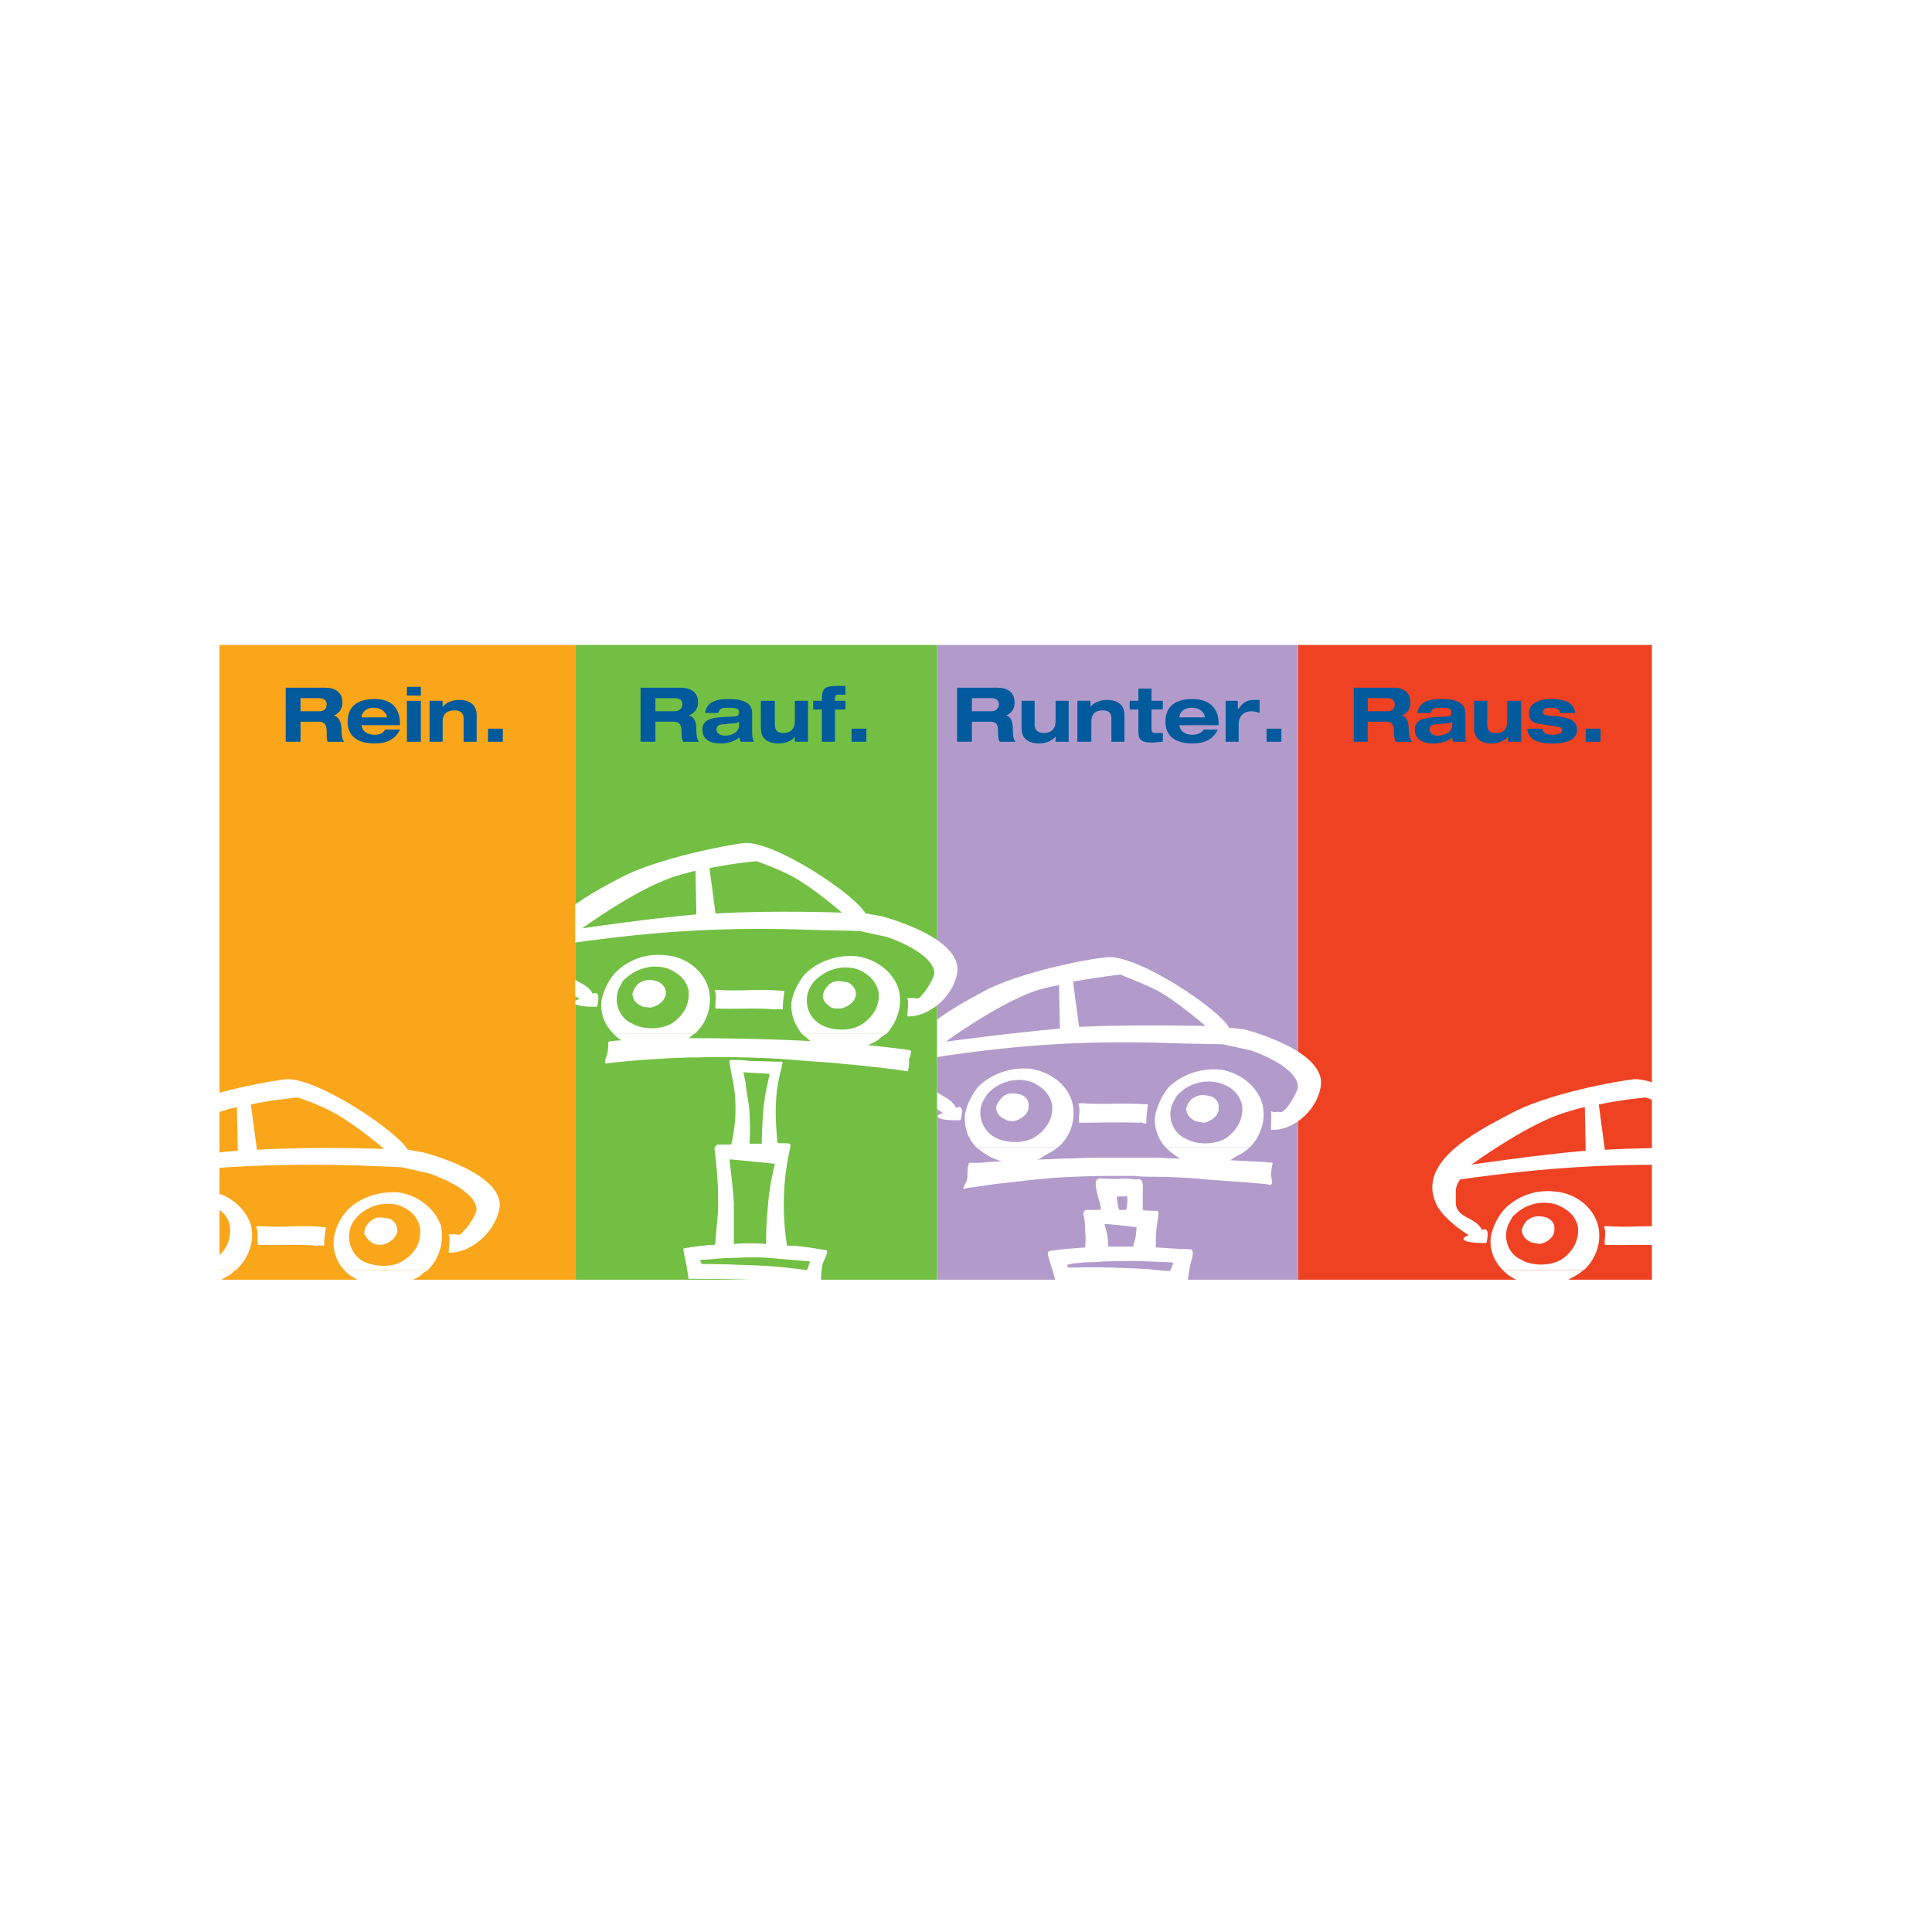
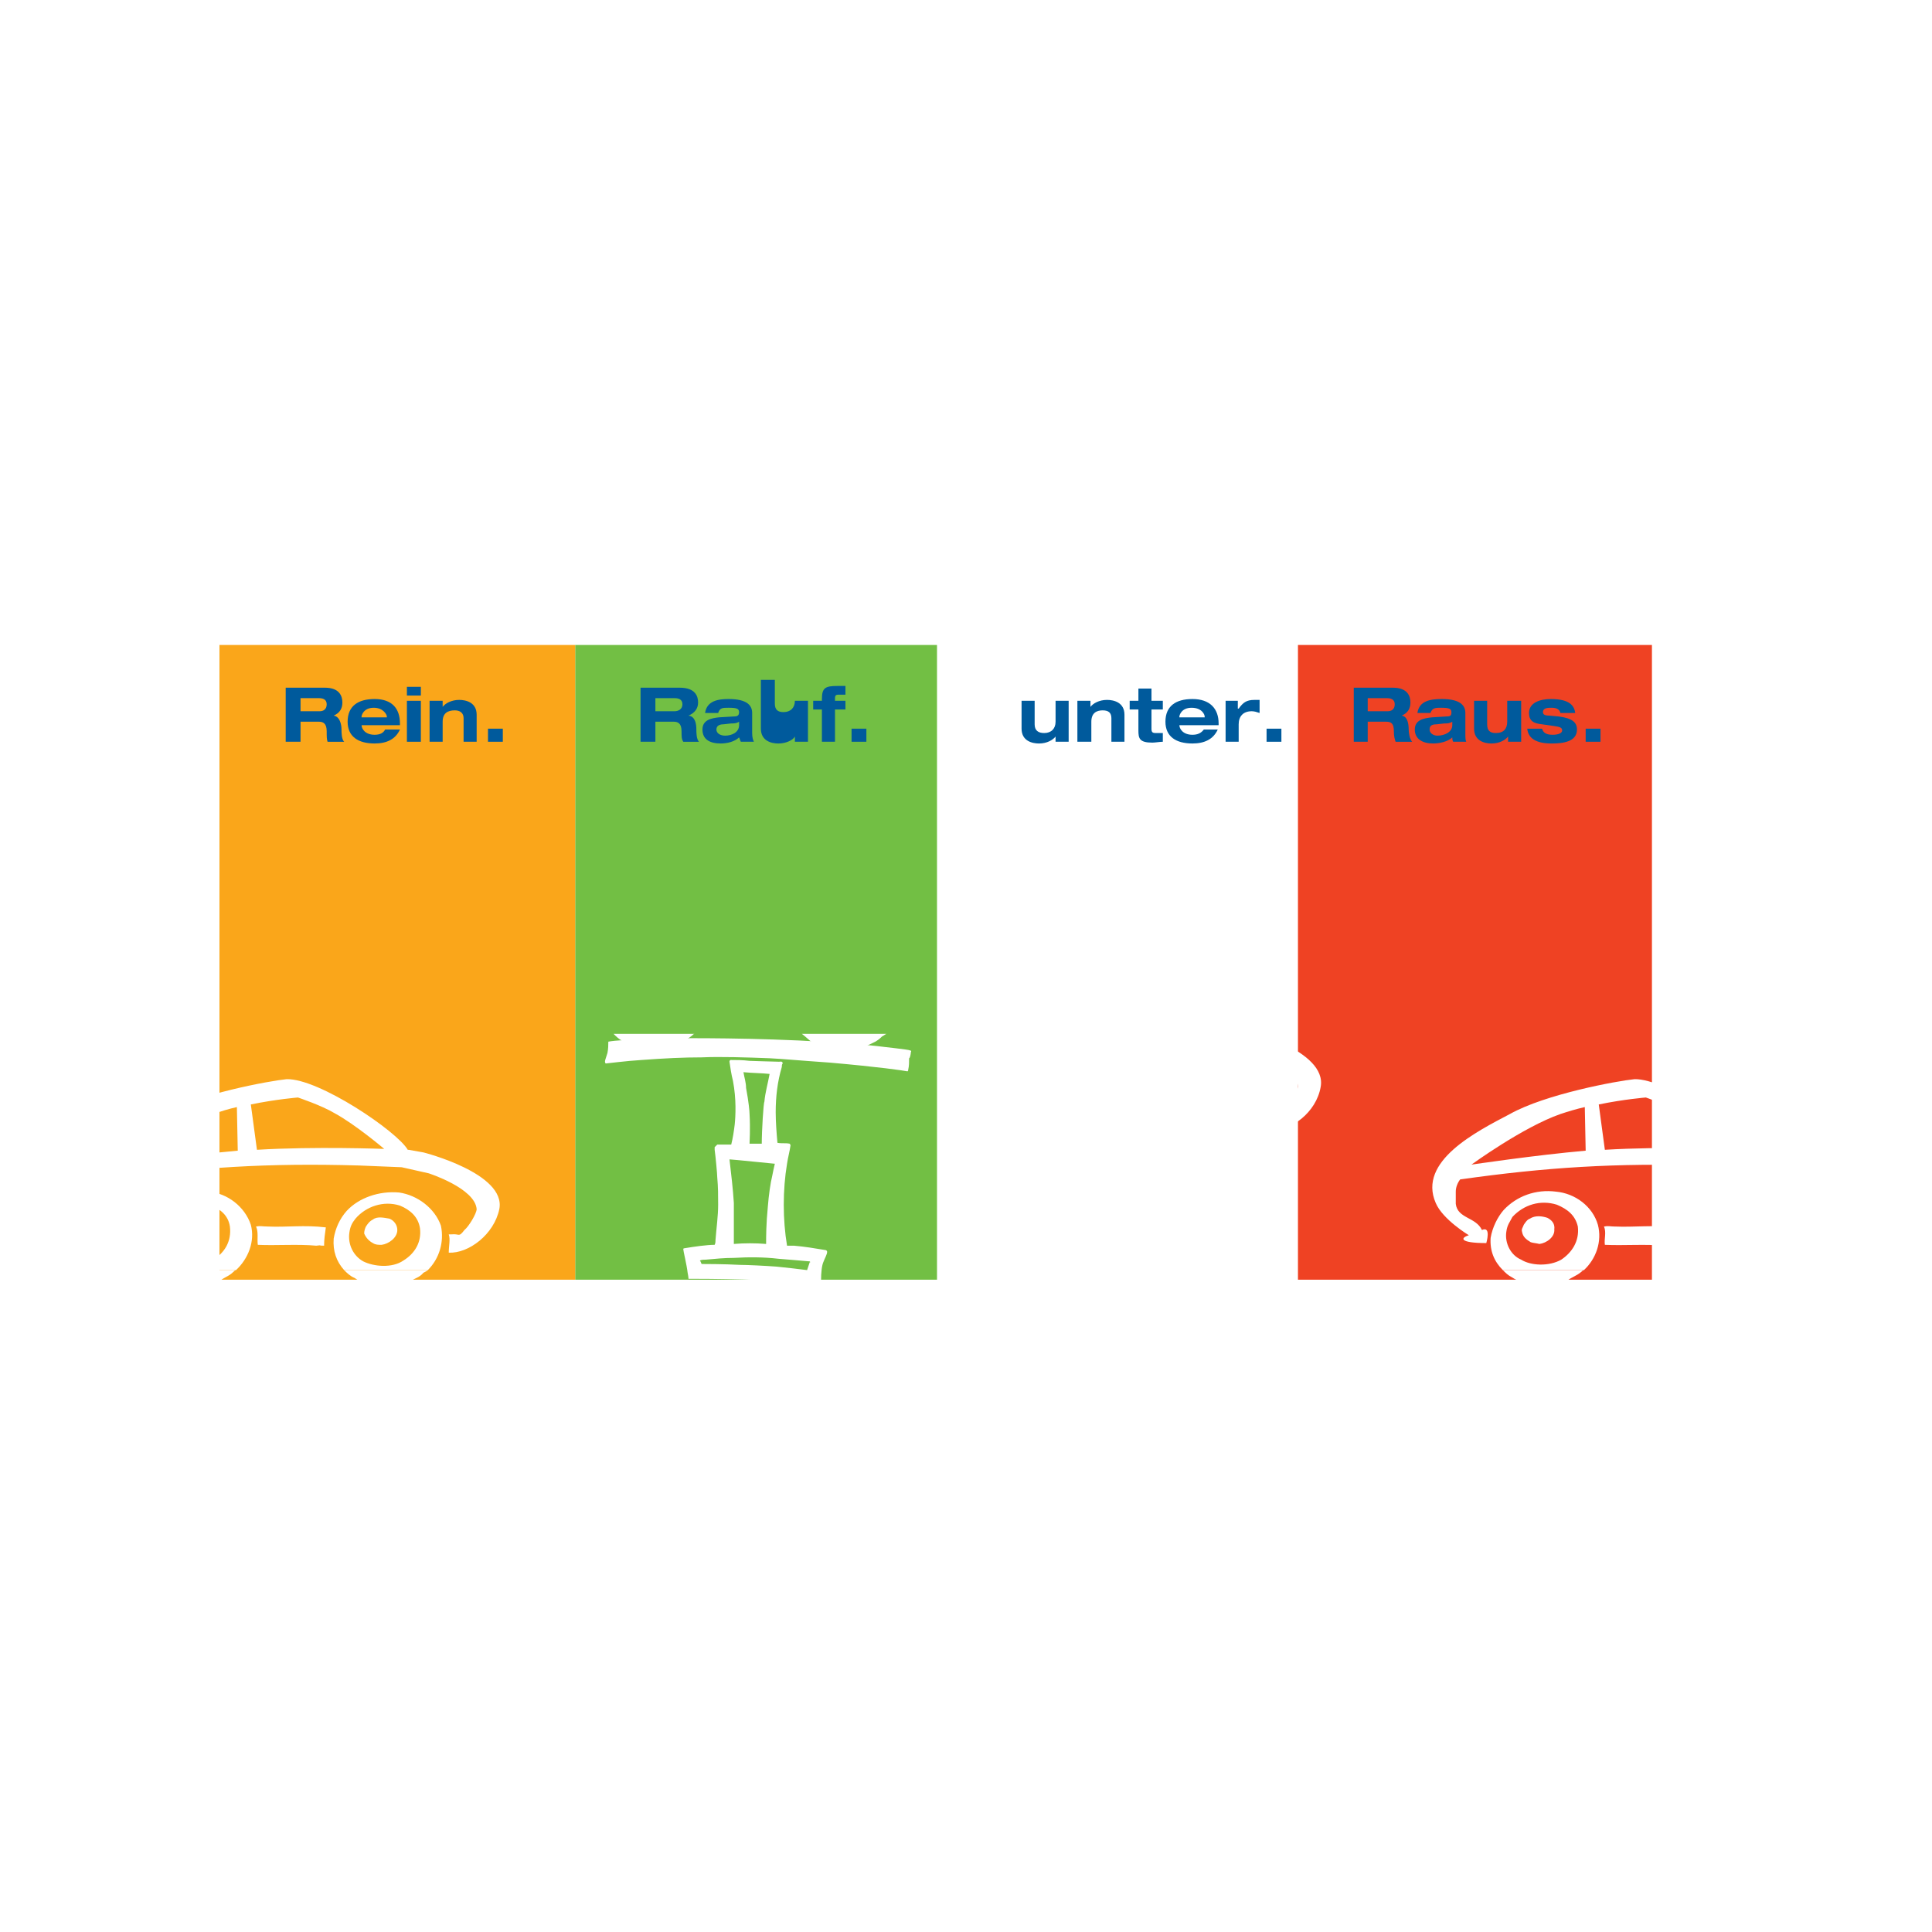
<svg xmlns="http://www.w3.org/2000/svg" version="1.0" id="Layer_1" x="0px" y="0px" width="192.756px" height="192.756px" viewBox="0 0 192.756 192.756" enable-background="new 0 0 192.756 192.756" xml:space="preserve">
  <g>
    <polygon fill-rule="evenodd" clip-rule="evenodd" fill="#FFFFFF" points="0,0 192.756,0 192.756,192.756 0,192.756 0,0  " />
    <polygon fill-rule="evenodd" clip-rule="evenodd" fill="#EF4223" points="129.498,64.349 164.814,64.349 164.814,127.676    129.498,127.676 129.498,64.349  " />
    <path fill-rule="evenodd" clip-rule="evenodd" fill="#FFFFFF" d="M149.939,126.719c0.261,0.262,0.522,0.521,0.87,0.695   c1.565,1.045,4.001,1.133,5.567,0.35c0.435-0.35,0.87-0.436,1.392-0.871c0.087-0.086,0.174-0.174,0.261-0.174H149.939   L149.939,126.719z M168.729,126.719c0.349,0.262,0.696,0.609,1.044,0.783c1.566,1.045,4.002,1.219,5.567,0.348   c0.521-0.348,0.87-0.348,1.392-0.869c0.175-0.088,0.262-0.174,0.436-0.262H168.729L168.729,126.719z" />
    <path fill-rule="evenodd" clip-rule="evenodd" fill="#FFFFFF" d="M158.029,126.719c1.218-1.131,1.827-2.871,1.393-4.523   c-0.522-1.826-2.263-3.131-4.176-3.305c-2.001-0.262-3.914,0.434-5.22,1.826c-0.608,0.695-1.131,1.74-1.305,2.783   c-0.087,1.305,0.349,2.35,1.218,3.219H158.029L158.029,126.719z M177.167,126.719c1.044-1.131,1.652-2.783,1.218-4.436   c-0.522-1.74-2.262-3.045-4.176-3.307c-2-0.174-3.914,0.523-5.219,1.828c-0.609,0.781-1.131,1.738-1.306,2.783   c-0.086,1.217,0.349,2.262,1.044,3.131H177.167L177.167,126.719z M160.117,114.715l-0.608-4.523   c2.522-0.521,4.697-0.695,4.697-0.695s2.261,0.783,3.653,1.564c2.087,1.131,4.871,3.566,4.871,3.566   S165.858,114.367,160.117,114.715L160.117,114.715z M158.116,110.453l0.087,4.35c-4.958,0.434-11.396,1.391-11.396,1.391   s5.133-3.74,8.873-5.045C156.464,110.887,157.334,110.627,158.116,110.453L158.116,110.453z M171.687,124.021   c0.261,0.176,0.522,0.176,0.87,0.176c0.695-0.088,1.565-0.697,1.479-1.48c0.087-0.521-0.348-0.957-0.696-1.131   c-0.521-0.086-1.218-0.26-1.739,0.088c-0.261,0.174-0.436,0.436-0.609,0.695c-0.087,0.174-0.261,0.436-0.174,0.697   C170.903,123.5,171.252,123.848,171.687,124.021L171.687,124.021z M170.729,125.85c0.957,0.521,2.784,0.695,4.002-0.088   c1.044-0.695,1.826-1.826,1.652-3.219c-0.261-1.131-1.044-1.826-2.088-2.262c-1.652-0.521-3.306,0.088-4.437,1.305   c-0.261,0.436-0.521,0.783-0.608,1.393C169.077,124.197,169.686,125.328,170.729,125.85L170.729,125.85z M179.516,123.152   c0.87-0.086,0.695,0.348,1.305-0.436c0.348-0.348,1.131-1.652,1.131-2.086c-0.174-2.088-4.697-3.568-4.697-3.568l-2.784-0.607   l-4.175-0.174c-9.134-0.262-16.006,0.174-24.617,1.391c-0.262,0.348-0.436,0.783-0.436,1.219c0,0.434,0,0.783,0,1.217   c0.174,1.479,2.001,1.305,2.61,2.609c0.956-0.434,0.435,1.305,0.435,1.305c-2.697,0-2.609-0.521-1.74-0.781   c0,0-2.609-1.566-3.305-3.219c-1.827-4.176,4.088-7.133,7.394-8.873c3.566-2,10.699-3.305,12.438-3.48   c3.132-0.086,11.048,5.221,12.005,7.047h0.087l1.479,0.262c0,0,8.264,2.086,7.568,5.654c-0.436,2.521-2.958,4.436-4.959,4.348   c0-0.695,0.175-1.305,0-1.826l0,0C179.08,123.152,179.516,123.152,179.516,123.152s-0.087,0-0.262,0   C179.342,123.152,179.429,123.152,179.516,123.152L179.516,123.152z M152.724,123.936c0.261,0.086,0.521,0.086,0.869,0.174   c0.696-0.088,1.566-0.695,1.479-1.479c0.087-0.609-0.349-0.957-0.696-1.131c-0.521-0.174-1.218-0.262-1.739,0.086   c-0.262,0.088-0.436,0.35-0.609,0.609c-0.087,0.262-0.261,0.436-0.174,0.697C151.94,123.414,152.288,123.674,152.724,123.936   L152.724,123.936z M151.767,125.676c0.957,0.609,2.783,0.695,4.001,0c1.044-0.697,1.827-1.828,1.653-3.307   c-0.262-1.131-1.044-1.738-2.088-2.174c-1.653-0.521-3.306,0-4.437,1.217c-0.261,0.523-0.521,0.783-0.609,1.48   C150.113,124.021,150.723,125.24,151.767,125.676L151.767,125.676z M160.03,122.369c0.261,0.609,0,1.219,0.087,1.828   c1.914,0.086,4.089-0.088,5.915,0.086c0.783-0.086,0,0,0.783,0c0-0.609,0.087-1.217,0.174-1.826c-2.175-0.262-3.827,0-5.915-0.088   C160.639,122.369,160.465,122.283,160.03,122.369L160.03,122.369z" />
    <path fill-rule="evenodd" clip-rule="evenodd" fill="#005A9C" d="M136.457,69.655h1.913c0.349,0,0.783,0.087,0.783,0.609   c0,0.522-0.348,0.696-0.696,0.696h-2V69.655L136.457,69.655z M135.065,74.005h1.392v-2h1.826c0.522,0,0.783,0.173,0.783,0.957   c0,0.522,0.087,0.783,0.174,1.044h1.652c-0.261-0.261-0.348-0.957-0.348-1.218c0-0.522-0.087-1.305-0.695-1.392l0,0   c0.608-0.261,0.869-0.696,0.869-1.305s-0.261-1.479-1.739-1.479h-3.914V74.005L135.065,74.005z" />
    <path fill-rule="evenodd" clip-rule="evenodd" fill="#005A9C" d="M144.895,72.352c0,0.696-0.783,1.044-1.479,1.044   c-0.436,0-0.783-0.261-0.783-0.609c0-0.348,0.174-0.522,0.695-0.522l0.783-0.087c0.262,0,0.522,0,0.783-0.173V72.352   L144.895,72.352z M142.72,71.134c0.174-0.522,0.522-0.522,1.044-0.522c0.783,0,1.044,0.087,1.044,0.435   c0,0.348-0.087,0.435-0.522,0.435l-1.392,0.086c-0.87,0.087-1.739,0.261-1.739,1.218c0,0.957,0.783,1.392,1.826,1.392   c0.609,0,1.479-0.174,1.914-0.609c0,0.174,0,0.261,0.087,0.435h1.305c-0.087-0.174-0.087-0.435-0.087-0.87v-2   c0-0.696-0.435-1.392-2.349-1.392c-1.131,0-2.262,0.174-2.436,1.392H142.72L142.72,71.134z" />
    <path fill-rule="evenodd" clip-rule="evenodd" fill="#005A9C" d="M150.462,74.005h1.305v-4.088h-1.392v2.088   c0,0.696-0.349,1.13-1.131,1.13c-0.609,0-0.87-0.261-0.87-0.87v-2.349h-1.305V72.7c0,1.218,1.044,1.479,1.739,1.479   c0.783,0,1.392-0.348,1.653-0.696l0,0V74.005L150.462,74.005z" />
    <path fill-rule="evenodd" clip-rule="evenodd" fill="#005A9C" d="M152.375,72.7c0.087,0.957,0.87,1.479,2.436,1.479   c1.131,0,2.523-0.174,2.523-1.392c0-0.696-0.436-1.131-1.827-1.305l-0.957-0.087c-0.521,0-0.608-0.174-0.608-0.348   c0-0.435,0.521-0.435,0.869-0.435c0.349,0,0.783,0.087,0.87,0.522h1.479c-0.087-0.696-0.521-1.392-2.436-1.392   c-1.044,0-2.174,0.348-2.174,1.392c0,0.783,0.435,1.043,1.305,1.131l1.218,0.174c0.608,0.087,0.782,0.174,0.782,0.435   s-0.348,0.435-0.957,0.435c-0.695,0-0.956-0.261-1.043-0.609H152.375L152.375,72.7z" />
    <polygon fill-rule="evenodd" clip-rule="evenodd" fill="#005A9C" points="158.203,72.7 159.683,72.7 159.683,74.005    158.203,74.005 158.203,72.7  " />
-     <polygon fill-rule="evenodd" clip-rule="evenodd" fill="#B29BCA" points="93.485,64.349 129.498,64.349 129.498,127.676    93.485,127.676 93.485,64.349  " />
    <path fill-rule="evenodd" clip-rule="evenodd" fill="#FFFFFF" d="M97.399,114.453c0.348,0.262,0.608,0.523,0.957,0.697   c1.479,1.043,3.914,1.217,5.567,0.348c0.435-0.348,0.869-0.436,1.392-0.871c0.087-0.086,0.174-0.086,0.261-0.174H97.399   L97.399,114.453z M116.275,114.453c0.349,0.35,0.696,0.609,1.044,0.871c1.479,1.043,3.915,1.131,5.567,0.348   c0.435-0.348,0.87-0.436,1.392-0.869c0.174-0.088,0.261-0.262,0.436-0.35H116.275L116.275,114.453z" />
    <path fill-rule="evenodd" clip-rule="evenodd" fill="#FFFFFF" d="M105.576,114.453c1.218-1.043,1.827-2.783,1.392-4.523   c-0.521-1.826-2.349-3.043-4.175-3.305c-2.001-0.174-3.915,0.521-5.22,1.826c-0.609,0.783-1.13,1.74-1.305,2.785   c-0.087,1.305,0.348,2.434,1.131,3.217H105.576L105.576,114.453z M124.714,114.453c1.043-1.043,1.652-2.783,1.218-4.348   c-0.522-1.828-2.349-3.133-4.176-3.393c-2.001-0.176-3.914,0.521-5.219,1.826c-0.609,0.783-1.131,1.826-1.306,2.871   c-0.087,1.217,0.349,2.26,1.044,3.043H124.714L124.714,114.453z M107.664,102.449l-0.609-4.523   c2.522-0.434,4.697-0.695,4.697-0.695s2.262,0.869,3.654,1.566c2.087,1.131,4.871,3.566,4.871,3.566   S113.405,102.189,107.664,102.449L107.664,102.449z M105.663,98.273l0.087,4.35c-4.958,0.436-11.395,1.305-11.395,1.305   s5.132-3.74,8.873-5.045C104.011,98.623,104.793,98.449,105.663,98.273L105.663,98.273z M119.233,111.844   c0.261,0.088,0.521,0.088,0.87,0.174c0.608-0.086,1.565-0.695,1.479-1.479c0.087-0.609-0.348-0.957-0.696-1.131   c-0.608-0.174-1.218-0.26-1.739,0.088c-0.261,0.086-0.436,0.348-0.609,0.609c-0.087,0.26-0.261,0.434-0.174,0.695   C118.45,111.322,118.799,111.584,119.233,111.844L119.233,111.844z M118.276,113.584c0.957,0.609,2.783,0.695,4.002,0   c1.043-0.695,1.826-1.914,1.652-3.305c-0.262-1.131-1.044-1.828-2.088-2.176c-1.652-0.521-3.306,0-4.437,1.219   c-0.261,0.521-0.521,0.783-0.608,1.479C116.624,111.932,117.232,113.148,118.276,113.584L118.276,113.584z M127.062,110.975   c0.87-0.174,0.609,0.262,1.306-0.436c0.348-0.434,1.131-1.652,1.131-2.174c-0.175-2.088-4.697-3.566-4.697-3.566l-2.784-0.609   l-4.263-0.088c-9.046-0.348-15.918,0.088-24.53,1.393c-0.261,0.262-0.435,0.695-0.435,1.131c0,0.521,0,0.869,0,1.219   c0.174,1.479,2,1.391,2.609,2.695c0.957-0.521,0.436,1.219,0.436,1.219c-2.697,0.086-2.61-0.521-1.74-0.697   c0,0-2.609-1.652-3.305-3.305c-1.827-4.088,4.088-7.047,7.394-8.873c3.566-1.914,10.699-3.305,12.438-3.392   c3.132-0.087,11.048,5.218,12.005,7.046h0.087l1.479,0.174c0,0,8.264,2.088,7.568,5.74c-0.436,2.523-2.958,4.438-4.959,4.264   c0-0.609,0.088-1.219,0-1.828l0,0c-0.174,0,0.261,0,0.261,0s-0.086,0-0.261,0C126.889,110.887,126.976,110.887,127.062,110.975   L127.062,110.975z M100.27,111.67c0.175,0.174,0.522,0.174,0.87,0.174c0.609-0.086,1.565-0.695,1.479-1.479   c0.086-0.609-0.349-0.957-0.696-1.131c-0.608-0.174-1.218-0.262-1.74,0.088c-0.261,0.174-0.435,0.434-0.608,0.695   c-0.087,0.174-0.261,0.348-0.174,0.695C99.487,111.148,99.835,111.496,100.27,111.67L100.27,111.67z M99.313,113.498   c0.956,0.521,2.783,0.695,4.001-0.088c1.044-0.695,1.827-1.826,1.652-3.219c-0.261-1.131-1.043-1.826-2.087-2.262   c-1.653-0.521-3.393,0.088-4.437,1.305c-0.261,0.436-0.521,0.783-0.609,1.393C97.66,111.758,98.27,112.975,99.313,113.498   L99.313,113.498z M107.577,110.105c0.261,0.607,0,1.305,0.087,1.912c1.913,0,4.088-0.086,5.915,0c0.695-0.086,0,0,0.783,0.088   c0-0.695,0.087-1.305,0.174-1.914c-2.175-0.174-3.827,0-5.915-0.086C108.186,110.105,108.012,110.018,107.577,110.105   L107.577,110.105z" />
-     <path fill-rule="evenodd" clip-rule="evenodd" fill="#005A9C" d="M96.964,69.655h1.914c0.349,0,0.783,0.087,0.783,0.609   c0,0.522-0.435,0.696-0.696,0.696h-2V69.655L96.964,69.655z M95.486,74.005h1.479v-2h1.827c0.522,0,0.783,0.173,0.783,0.957   c0,0.522,0,0.783,0.174,1.044h1.566c-0.262-0.261-0.262-0.957-0.262-1.218c0-0.522-0.087-1.305-0.695-1.392l0,0   c0.608-0.261,0.869-0.696,0.869-1.305s-0.261-1.479-1.739-1.479h-4.001V74.005L95.486,74.005z" />
    <path fill-rule="evenodd" clip-rule="evenodd" fill="#005A9C" d="M105.315,74.005h1.305v-4.088h-1.305v2.088   c0,0.696-0.436,1.13-1.131,1.13c-0.609,0-0.957-0.261-0.957-0.87v-2.349h-1.305V72.7c0,1.218,1.044,1.479,1.739,1.479   c0.783,0,1.393-0.348,1.653-0.696l0,0V74.005L105.315,74.005z" />
    <path fill-rule="evenodd" clip-rule="evenodd" fill="#005A9C" d="M110.883,74.005h1.305v-2.697c0-1.218-1.044-1.479-1.74-1.479   c-0.782,0-1.392,0.348-1.652,0.696l0,0v-0.609h-1.305v4.088h1.392v-2c0-0.87,0.522-1.131,1.131-1.131s0.87,0.261,0.87,0.783V74.005   L110.883,74.005z" />
    <path fill-rule="evenodd" clip-rule="evenodd" fill="#005A9C" d="M113.579,69.917h-0.87v0.87h0.87v2.087   c0,0.783,0.087,1.218,1.392,1.218c0.261,0,0.783-0.087,1.044-0.087v-0.87c-0.261,0-0.435,0-0.696,0   c-0.348,0-0.435-0.087-0.435-0.435v-1.914h1.131v-0.87h-1.131v-1.218h-1.305V69.917L113.579,69.917z" />
    <path fill-rule="evenodd" clip-rule="evenodd" fill="#005A9C" d="M120.104,72.787c-0.262,0.348-0.609,0.522-1.132,0.522   c-0.956,0-1.305-0.609-1.305-0.957l0,0h3.915v-0.174c0-1.479-0.87-2.436-2.61-2.436c-1.652,0-2.696,0.696-2.696,2.262   c0,1.479,1.044,2.174,2.696,2.174c1.219,0,2.088-0.435,2.523-1.392H120.104L120.104,72.787z M117.667,71.569v-0.086   c0-0.087,0.175-0.87,1.219-0.87c1.043,0,1.305,0.696,1.305,0.87v0.086H117.667L117.667,71.569z" />
    <path fill-rule="evenodd" clip-rule="evenodd" fill="#005A9C" d="M122.278,74.005h1.305v-1.74c0-0.783,0.435-1.305,1.305-1.305   c0.261,0,0.521,0.087,0.782,0.174V69.83c-0.174,0-0.348,0-0.521,0c-0.783,0-1.131,0.261-1.565,0.87h-0.087v-0.783h-1.218V74.005   L122.278,74.005z" />
    <polygon fill-rule="evenodd" clip-rule="evenodd" fill="#005A9C" points="126.366,72.7 127.845,72.7 127.845,74.005    126.366,74.005 126.366,72.7  " />
    <path fill-rule="evenodd" clip-rule="evenodd" fill="#FFFFFF" d="M113.405,122.457c0,0.086-0.087,0.695-0.087,0.869   c-0.087,0.348-0.174,0.695-0.262,1.045c-0.782,0-1.565,0-2.436,0c-0.174-0.088,0.088-0.174-0.261-1.654   c-0.087-0.26-0.087-0.434-0.174-0.607C111.23,122.195,112.361,122.283,113.405,122.457L113.405,122.457z M112.448,119.324   c0.087,0.523,0,0.957-0.087,1.393c-0.261,0-0.522,0-0.696,0c-0.174-0.436-0.174-0.957-0.261-1.305   C111.578,119.324,112.361,119.412,112.448,119.324L112.448,119.324z M118.972,124.805c-0.086-0.174-0.173-0.174-0.348-0.174   c-0.87,0-3.044-0.174-3.306-0.174c0-0.26,0-0.609,0-0.869c0-0.871,0.175-1.652,0.262-2.436c0-0.174-0.087-0.262-0.087-0.348   c-0.349,0-1.305,0-1.479-0.088c0-0.262,0-1.479,0-1.652c0-0.436,0.087-0.869-0.087-1.219c-0.087-0.174-0.261-0.26-0.521-0.174   c-0.349,0-0.696-0.086-1.044-0.086c-0.609,0-1.218,0.086-1.827,0c-0.174,0-0.348,0-0.521,0s-0.522-0.088-0.608,0.174   c-0.088,0.086-0.088,0.174-0.088,0.26c0,0.957,0.436,1.74,0.522,2.611c0,0.086-0.087,0-0.174,0.086c-0.349,0-0.87,0-1.306,0   c-0.261,0.088-0.261,0.348-0.261,0.521c0.087,0.174,0.174,0.871,0.174,1.654c0.087,0.869,0,1.129,0,1.564   c-1.218,0.088-2.349,0.174-3.566,0.348c0,0-0.087,0.088-0.174,0.174c0,0.436,0.435,1.48,0.696,2.523   c0.087,0.174-0.087,0.348,0.087,0.521c0.608,0,0.957-0.086,3.827-0.086c0.696,0,1.479,0,2.262,0c0.435,0,0.957,0,1.392,0   c1.479,0,5.046,0.26,5.394,0.26c0.087,0,0.174,0.088,0.261,0c0.087-0.174,0-0.434,0.087-0.695c0.087-0.609,0.174-1.217,0.349-1.826   C118.972,125.414,119.06,125.066,118.972,124.805L118.972,124.805z M116.711,126.807c-0.696,0-1.305-0.088-2.001-0.174   c-1.131-0.088-5.567-0.262-7.046-0.174c-0.348,0-0.609,0-1.044,0c0,0,0,0-0.087,0c0-0.088,0-0.174-0.087-0.262   c0.348-0.088,0.695-0.174,1.044-0.174c0.087,0,0.521-0.088,1.044-0.088c0.695,0,1.565-0.086,1.913-0.086   c0.436,0,2.697-0.088,4.002,0c0.087,0,1.739,0.086,2.088,0.086c0.174,0,0.348,0,0.521,0.088   C116.972,126.285,116.885,126.545,116.711,126.807L116.711,126.807z M116.798,115.584c0.782,0,2.609,0,2.696,0   c1.827,0.088,6.438,0.35,6.785,0.35c0.174,0.086,0.521,0,0.696,0.086c-0.087,0.436-0.175,0.869-0.175,1.305   c0.088,0.174,0.088,0.348,0.088,0.521c0,0.088,0.087,0.174,0,0.262c-0.088,0.174-0.262,0.088-0.349,0.088   c-0.174-0.088-0.608-0.088-0.608-0.088c-0.696-0.088-4.35-0.348-5.654-0.436c-0.349-0.086-3.219-0.26-4.61-0.26   c-0.696,0-1.914,0-2.436-0.088c-1.044,0-2.088,0-3.132,0s-2.958,0.088-3.132,0.088c-2.522,0.086-5.045,0.434-7.48,0.695   c-0.087,0-1.914,0.262-2.349,0.348c-0.261,0-0.87,0.088-0.957,0.174c-0.087-0.086-0.087-0.086-0.087-0.086   c0.087-0.174,0.261-0.523,0.348-0.697c0.087-0.348,0.087-0.607,0.087-0.869c0-0.436,0.086-0.869,0.174-0.957c0.087,0,0.87,0,0.87,0   c2.088-0.174,4.35-0.262,6.438-0.348c0.521,0,1.913-0.088,2.436-0.088c0.348,0,2.262-0.086,3.044-0.086c0.783,0,1.74,0,2.61,0   c0.435,0,2.088,0,2.783,0C115.493,115.498,116.015,115.498,116.798,115.584L116.798,115.584z" />
    <polygon fill-rule="evenodd" clip-rule="evenodd" fill="#72BF44" points="57.385,64.349 93.485,64.349 93.485,127.676    57.385,127.676 57.385,64.349  " />
    <path fill-rule="evenodd" clip-rule="evenodd" fill="#FFFFFF" d="M61.213,103.146c0.261,0.26,0.522,0.521,0.87,0.695   c1.566,1.043,4.001,1.131,5.567,0.348c0.521-0.348,0.87-0.436,1.392-0.869c0.087-0.088,0.174-0.174,0.261-0.174H61.213   L61.213,103.146z M80.002,103.146c0.348,0.26,0.696,0.607,1.044,0.869c1.565,0.957,4.001,1.131,5.567,0.26   c0.522-0.26,0.87-0.348,1.392-0.869c0.174-0.086,0.261-0.174,0.435-0.26H80.002L80.002,103.146z" />
-     <path fill-rule="evenodd" clip-rule="evenodd" fill="#FFFFFF" d="M69.303,103.146c1.218-1.045,1.827-2.871,1.392-4.523   c-0.522-1.828-2.262-3.132-4.175-3.307c-2.001-0.261-3.915,0.435-5.219,1.827c-0.609,0.696-1.131,1.739-1.305,2.784   c-0.087,1.305,0.348,2.348,1.218,3.219H69.303L69.303,103.146z M88.44,103.146c1.043-1.131,1.652-2.785,1.218-4.438   c-0.522-1.74-2.262-3.044-4.175-3.305c-2.001-0.174-3.915,0.522-5.219,1.827c-0.609,0.783-1.131,1.74-1.305,2.783   c-0.087,1.219,0.348,2.262,1.043,3.133H88.44L88.44,103.146z M71.39,91.142l-0.609-4.524c2.523-0.521,4.697-0.696,4.697-0.696   s2.262,0.783,3.653,1.566c2.088,1.131,4.872,3.566,4.872,3.566S77.131,90.793,71.39,91.142L71.39,91.142z M69.39,86.879   l0.087,4.349c-4.958,0.435-11.396,1.392-11.396,1.392s5.132-3.741,8.873-5.045C67.737,87.314,68.606,87.053,69.39,86.879   L69.39,86.879z M82.959,100.535c0.261,0.088,0.522,0.088,0.87,0.088c0.696-0.088,1.566-0.695,1.566-1.479   c0-0.521-0.435-0.957-0.783-1.131c-0.522-0.088-1.218-0.262-1.74,0.086c-0.261,0.174-0.435,0.436-0.609,0.697   c-0.087,0.174-0.174,0.434-0.174,0.695C82.177,99.928,82.524,100.275,82.959,100.535L82.959,100.535z M82.002,102.275   c0.957,0.521,2.784,0.695,4.001-0.086c1.044-0.697,1.827-1.828,1.653-3.219c-0.261-1.131-1.044-1.827-2.087-2.262   c-1.653-0.522-3.306,0.087-4.437,1.305c-0.261,0.436-0.522,0.783-0.609,1.391C80.35,100.623,80.959,101.754,82.002,102.275   L82.002,102.275z M90.789,99.578c0.87-0.086,0.696,0.35,1.305-0.434c0.348-0.348,1.131-1.652,1.131-2.088   c-0.174-2.088-4.698-3.567-4.698-3.567l-2.783-0.609l-4.175-0.087c-9.134-0.348-16.006,0.087-24.618,1.305   c-0.261,0.348-0.435,0.783-0.435,1.218c0,0.435,0,0.783,0,1.218c0.174,1.479,2.087,1.391,2.609,2.61   c0.957-0.436,0.435,1.305,0.435,1.305c-2.697,0-2.61-0.521-1.74-0.783c0,0-2.522-1.566-3.306-3.218   c-1.827-4.088,4.088-7.133,7.394-8.873c3.566-1.914,10.699-3.305,12.439-3.479c3.132-0.087,11.047,5.219,12.004,7.046h0.087   l1.479,0.261c0,0,8.264,2.087,7.568,5.741c-0.435,2.435-2.958,4.349-4.958,4.263c0-0.697,0.174-1.305,0-1.828h0.087   C90.354,99.578,90.789,99.578,90.789,99.578s-0.087,0-0.174,0C90.614,99.578,90.701,99.578,90.789,99.578L90.789,99.578z    M63.997,100.361c0.261,0.174,0.521,0.088,0.87,0.174c0.696-0.086,1.566-0.695,1.566-1.479c0-0.607-0.435-0.957-0.783-1.131   c-0.522-0.174-1.218-0.26-1.74,0.088c-0.261,0.086-0.435,0.348-0.608,0.609c-0.087,0.26-0.261,0.434-0.174,0.781   C63.213,99.84,63.562,100.188,63.997,100.361L63.997,100.361z M63.04,102.102c0.957,0.609,2.784,0.695,4.001,0   c1.044-0.695,1.827-1.826,1.653-3.305c-0.261-1.131-1.044-1.74-2.088-2.175c-1.653-0.522-3.305,0.087-4.437,1.218   c-0.261,0.521-0.522,0.783-0.609,1.479C61.387,100.449,61.996,101.666,63.04,102.102L63.04,102.102z M71.303,98.797   c0.261,0.607,0,1.217,0.087,1.826c1.914,0.086,4.088-0.088,5.915,0.086c0.783-0.086,0,0,0.783,0c0-0.607,0.087-1.217,0.174-1.826   c-2.175-0.26-3.828,0-5.915-0.086C71.912,98.797,71.738,98.709,71.303,98.797L71.303,98.797z" />
    <path fill-rule="evenodd" clip-rule="evenodd" fill="#FFFFFF" d="M77.305,116.107c-0.087,0.348-0.174,0.781-0.261,1.217   c-0.174,0.695-0.348,1.914-0.435,3.045c-0.174,1.74-0.174,3.045-0.174,3.74c-1.044-0.088-2.175-0.088-3.219,0   c0-1.131,0-2.783,0-4.088c-0.087-1.393-0.261-2.871-0.435-4.35C73.043,115.672,77.218,116.107,77.305,116.107L77.305,116.107z    M76.784,107.146c-0.174,0.957-0.435,1.826-0.522,2.783c-0.087,0.088-0.261,2.871-0.261,4.176c-0.348,0-0.783,0-1.218,0   c0-0.086,0.087-1.479,0-2.957c0-0.262-0.087-1.219-0.348-2.609c0-0.521-0.174-1.045-0.261-1.566   C75.043,107.061,76,107.061,76.784,107.146L76.784,107.146z M82.524,124.893c0-0.088-0.087-0.174-0.174-0.174   c-1.044-0.174-2.087-0.348-3.131-0.436c-0.261,0-0.435,0-0.696,0c-0.435-2.609-0.435-5.566,0-8.176   c0.087-0.609,0.261-1.219,0.348-1.828c0-0.086-0.087-0.174-0.087-0.174c-0.435-0.086-0.783,0-1.218-0.086   c-0.087-0.957-0.174-2.088-0.174-3.045c0-1.566,0.174-3.045,0.609-4.523c0-0.088,0-0.262,0.087-0.348   c0-0.262-0.261-0.174-0.348-0.174c-0.435,0-2.87-0.088-2.958-0.088c-0.696-0.086-1.305-0.086-1.914-0.086   c-0.087,0.086-0.087,0.086-0.087,0.174c0.087,0.607,0.174,1.217,0.348,1.914c0.348,1.826,0.261,3.479,0.174,4.348   c-0.087,0.697-0.174,1.307-0.348,2.002c-0.435,0-0.957,0-1.392,0c-0.086,0.086-0.174,0.174-0.261,0.26c0,0.088,0,0.262,0,0.262   c0.087,0.609,0.261,2.436,0.261,2.783c0.087,0.957,0.087,1.74,0.087,2.697c0,1.131-0.174,2.348-0.261,3.479   c0,0.174,0,0.348-0.087,0.523c-0.783,0-2,0.174-3.044,0.348c-0.087,0-0.087,0.086-0.087,0.086c0,0.174,0.348,1.566,0.435,2.35   c0.087,0.434,0.087,0.609,0.087,0.609c0.174,0,0.435,0,0.609,0c4.175,0,8.786,0.174,12.526,0.434c0,0,0.087,0,0.087-0.086v-0.088   c0-0.957,0.087-1.652,0.261-2C82.264,125.588,82.524,125.152,82.524,124.893L82.524,124.893z M80.785,125.936l-0.261,0.783   c-0.609-0.086-2.175-0.26-3.044-0.348c-1.131-0.086-2.958-0.174-3.654-0.174c-1.566-0.088-3.653-0.088-3.827-0.088   c-0.087-0.174-0.087-0.26-0.174-0.348c0.174-0.086,0.435-0.086,0.608-0.086c0.957-0.088,1.827-0.174,2.784-0.174   c1.479-0.088,2.958-0.088,4.437,0.086c1.044,0.088,2.175,0.174,3.132,0.262C80.872,125.936,80.872,125.936,80.785,125.936   L80.785,125.936z M87.483,104.363c0.609,0.088,3.218,0.348,3.306,0.436c0.087,0,0.174,0.086,0.087,0.174   c0,0.174-0.087,0.609-0.174,0.609c0,0.348,0,0.781-0.087,1.131c0,0,0,0.174-0.087,0.174c-0.435-0.088-2.783-0.436-7.742-0.871   c-3.741-0.26-4.35-0.348-6.002-0.434c-2.262-0.088-4.958-0.174-6.785-0.088c-1.827,0-3.654,0.088-6.002,0.262   c-1.479,0.086-3.479,0.348-3.567,0.348c-0.174-0.174,0-0.436,0.174-1.045c0.087-0.434,0.087-0.783,0.087-1.131   c1.218-0.26,7.046-0.348,8.264-0.348C72.956,103.58,80.698,103.668,87.483,104.363L87.483,104.363z" />
    <path fill-rule="evenodd" clip-rule="evenodd" fill="#005A9C" d="M65.388,69.655h1.914c0.348,0,0.783,0.087,0.783,0.609   c0,0.522-0.435,0.696-0.783,0.696h-1.914V69.655L65.388,69.655z M63.909,74.005h1.479v-2h1.827c0.435,0,0.783,0.173,0.783,0.957   c0,0.522,0,0.783,0.173,1.044h1.566c-0.261-0.261-0.261-0.957-0.261-1.218c0-0.522-0.087-1.305-0.783-1.392l0,0   c0.609-0.261,0.957-0.696,0.957-1.305s-0.261-1.479-1.827-1.479h-3.915V74.005L63.909,74.005z" />
    <path fill-rule="evenodd" clip-rule="evenodd" fill="#005A9C" d="M73.739,72.352c0,0.696-0.696,1.044-1.392,1.044   c-0.522,0-0.87-0.261-0.87-0.609c0-0.348,0.261-0.522,0.696-0.522l0.783-0.087c0.261,0,0.522,0,0.783-0.173V72.352L73.739,72.352z    M71.651,71.134c0.174-0.522,0.435-0.522,1.044-0.522c0.783,0,1.043,0.087,1.043,0.435c0,0.348-0.174,0.435-0.522,0.435   l-1.479,0.086c-0.783,0.087-1.653,0.261-1.653,1.218c0,0.957,0.696,1.392,1.827,1.392c0.609,0,1.392-0.174,1.827-0.609   c0.087,0.174,0.087,0.261,0.174,0.435h1.305c-0.087-0.174-0.174-0.435-0.174-0.87v-2c0-0.696-0.435-1.392-2.348-1.392   c-1.044,0-2.175,0.174-2.349,1.392H71.651L71.651,71.134z" />
-     <path fill-rule="evenodd" clip-rule="evenodd" fill="#005A9C" d="M79.306,74.005h1.305v-4.088h-1.305v2.088   c0,0.696-0.435,1.13-1.131,1.13c-0.609,0-0.87-0.261-0.87-0.87v-2.349h-1.392V72.7c0,1.218,1.044,1.479,1.74,1.479   c0.783,0,1.479-0.348,1.653-0.696l0,0V74.005L79.306,74.005z" />
+     <path fill-rule="evenodd" clip-rule="evenodd" fill="#005A9C" d="M79.306,74.005h1.305v-4.088h-1.305c0,0.696-0.435,1.13-1.131,1.13c-0.609,0-0.87-0.261-0.87-0.87v-2.349h-1.392V72.7c0,1.218,1.044,1.479,1.74,1.479   c0.783,0,1.479-0.348,1.653-0.696l0,0V74.005L79.306,74.005z" />
    <path fill-rule="evenodd" clip-rule="evenodd" fill="#005A9C" d="M82.002,74.005h1.305v-3.218h1.044v-0.87h-1.044v-0.261   c0-0.348,0.174-0.348,0.435-0.348c0.174,0,0.435,0,0.609,0v-0.87c-0.261,0-0.609,0-0.783,0c-1.218,0-1.566,0.174-1.566,1.305v0.174   h-0.87v0.87h0.87V74.005L82.002,74.005z" />
    <polygon fill-rule="evenodd" clip-rule="evenodd" fill="#005A9C" points="84.96,72.7 86.439,72.7 86.439,74.005 84.96,74.005    84.96,72.7  " />
    <polygon fill-rule="evenodd" clip-rule="evenodd" fill="#FAA61A" points="21.895,64.349 57.385,64.349 57.385,127.676    21.895,127.676 21.895,64.349  " />
    <path fill-rule="evenodd" clip-rule="evenodd" fill="#FFFFFF" d="M15.458,126.719c0.261,0.262,0.609,0.521,0.957,0.695   c1.479,1.045,3.914,1.133,5.567,0.35c0.435-0.35,0.87-0.436,1.305-0.871c0.087-0.086,0.174-0.174,0.261-0.174H15.458   L15.458,126.719z M34.333,126.719c0.261,0.262,0.609,0.609,1.044,0.783c1.479,1.045,3.915,1.219,5.567,0.348   c0.435-0.348,0.87-0.348,1.305-0.869c0.174-0.088,0.348-0.174,0.435-0.262H34.333L34.333,126.719z" />
    <path fill-rule="evenodd" clip-rule="evenodd" fill="#FFFFFF" d="M23.547,126.719c1.218-1.131,1.914-2.871,1.479-4.523   c-0.609-1.826-2.348-3.131-4.175-3.305c-2-0.262-4.001,0.434-5.219,1.826c-0.696,0.695-1.131,1.74-1.305,2.783   c-0.087,1.305,0.348,2.35,1.131,3.219H23.547L23.547,126.719z M42.685,126.719c1.131-1.131,1.653-2.783,1.305-4.436   c-0.609-1.74-2.349-3.045-4.175-3.307c-2.001-0.174-4.001,0.523-5.219,1.828c-0.696,0.781-1.131,1.738-1.305,2.783   c-0.087,1.217,0.261,2.262,1.043,3.131H42.685L42.685,126.719z M25.635,114.715l-0.609-4.523c2.523-0.521,4.697-0.695,4.697-0.695   s2.349,0.783,3.654,1.564c2.088,1.131,4.958,3.566,4.958,3.566S31.376,114.367,25.635,114.715L25.635,114.715z M23.634,110.453   l0.087,4.35c-4.958,0.434-11.395,1.391-11.395,1.391s5.132-3.74,8.959-5.045C21.981,110.887,22.851,110.627,23.634,110.453   L23.634,110.453z M37.204,124.021c0.261,0.176,0.522,0.176,0.87,0.176c0.696-0.088,1.566-0.697,1.566-1.48   c0-0.521-0.348-0.957-0.783-1.131c-0.521-0.086-1.218-0.26-1.653,0.088c-0.348,0.174-0.522,0.436-0.696,0.695   c-0.087,0.174-0.174,0.436-0.174,0.697C36.508,123.5,36.856,123.848,37.204,124.021L37.204,124.021z M36.248,125.85   c1.043,0.521,2.87,0.695,4.001-0.088c1.131-0.695,1.827-1.826,1.652-3.219c-0.174-1.131-0.957-1.826-2-2.262   c-1.653-0.521-3.393,0.088-4.436,1.305c-0.348,0.436-0.522,0.783-0.609,1.393C34.682,124.197,35.291,125.328,36.248,125.85   L36.248,125.85z M45.033,123.152c0.87-0.086,0.696,0.348,1.305-0.436c0.435-0.348,1.218-1.652,1.218-2.086   c-0.174-2.088-4.784-3.568-4.784-3.568l-2.697-0.607l-4.262-0.174c-9.134-0.262-15.918,0.174-24.617,1.391   c-0.261,0.348-0.348,0.783-0.435,1.219c0,0.434,0.087,0.783,0.087,1.217c0.087,1.479,2,1.305,2.609,2.609   c0.957-0.434,0.348,1.305,0.348,1.305c-2.609,0-2.522-0.521-1.74-0.781c0,0-2.522-1.566-3.219-3.219   c-1.827-4.176,4.089-7.133,7.307-8.873c3.566-2,10.7-3.305,12.439-3.48c3.218-0.086,11.047,5.221,12.091,7.047h0.087l1.479,0.262   c0,0,8.264,2.086,7.568,5.654c-0.522,2.521-3.044,4.436-5.045,4.348c0-0.695,0.174-1.305,0-1.826h0.087   C44.598,123.152,45.033,123.152,45.033,123.152s0,0-0.174,0C44.859,123.152,44.946,123.152,45.033,123.152L45.033,123.152z    M18.241,123.936c0.261,0.086,0.522,0.086,0.87,0.174c0.696-0.088,1.566-0.695,1.566-1.479c0-0.609-0.348-0.957-0.783-1.131   c-0.522-0.174-1.218-0.262-1.653,0.086c-0.348,0.088-0.522,0.35-0.696,0.609c-0.087,0.262-0.174,0.436-0.174,0.697   C17.545,123.414,17.893,123.674,18.241,123.936L18.241,123.936z M17.284,125.676c1.044,0.609,2.871,0.695,4.001,0   c1.131-0.697,1.827-1.828,1.653-3.307c-0.174-1.131-0.957-1.738-2.001-2.174c-1.652-0.521-3.393,0-4.436,1.217   c-0.348,0.523-0.522,0.783-0.609,1.48C15.718,124.021,16.327,125.24,17.284,125.676L17.284,125.676z M25.548,122.369   c0.261,0.609,0.087,1.219,0.174,1.828c1.827,0.086,4.001-0.088,5.829,0.086c0.783-0.086,0,0,0.783,0   c0-0.609,0.087-1.217,0.174-1.826c-2.175-0.262-3.827,0-5.828-0.088C26.157,122.369,25.983,122.283,25.548,122.369L25.548,122.369z   " />
    <path fill-rule="evenodd" clip-rule="evenodd" fill="#005A9C" d="M29.984,69.655h1.827c0.348,0,0.783,0.087,0.783,0.609   c0,0.522-0.348,0.696-0.696,0.696h-1.914V69.655L29.984,69.655z M28.505,74.005h1.479v-2h1.827c0.435,0,0.783,0.173,0.783,0.957   c0,0.522,0,0.783,0.087,1.044h1.652c-0.261-0.261-0.261-0.957-0.261-1.218c0-0.522-0.174-1.305-0.783-1.392l0,0   c0.609-0.261,0.87-0.696,0.87-1.305s-0.261-1.479-1.74-1.479h-3.915V74.005L28.505,74.005z" />
    <path fill-rule="evenodd" clip-rule="evenodd" fill="#005A9C" d="M38.422,72.787c-0.174,0.348-0.522,0.522-1.043,0.522   c-0.957,0-1.305-0.609-1.305-0.957l0,0h3.828v-0.174c0-1.479-0.783-2.436-2.522-2.436c-1.653,0-2.697,0.696-2.697,2.262   c0,1.479,1.044,2.174,2.697,2.174c1.218,0,2.087-0.435,2.522-1.392H38.422L38.422,72.787z M36.073,71.569v-0.086   c0-0.087,0.174-0.87,1.218-0.87c0.957,0,1.305,0.696,1.305,0.87v0.086H36.073L36.073,71.569z" />
    <path fill-rule="evenodd" clip-rule="evenodd" fill="#005A9C" d="M40.597,74.005h1.392v-4.088h-1.392V74.005L40.597,74.005z    M40.597,69.395h1.392v-0.87h-1.392V69.395L40.597,69.395z" />
    <path fill-rule="evenodd" clip-rule="evenodd" fill="#005A9C" d="M46.251,74.005h1.305v-2.697c0-1.218-1.043-1.479-1.739-1.479   c-0.783,0-1.392,0.348-1.653,0.696l0,0v-0.609h-1.305v4.088h1.305v-2c0-0.87,0.522-1.131,1.218-1.131   c0.522,0,0.87,0.261,0.87,0.783V74.005L46.251,74.005z" />
    <polygon fill-rule="evenodd" clip-rule="evenodd" fill="#005A9C" points="48.687,72.7 50.166,72.7 50.166,74.005 48.687,74.005    48.687,72.7  " />
  </g>
</svg>